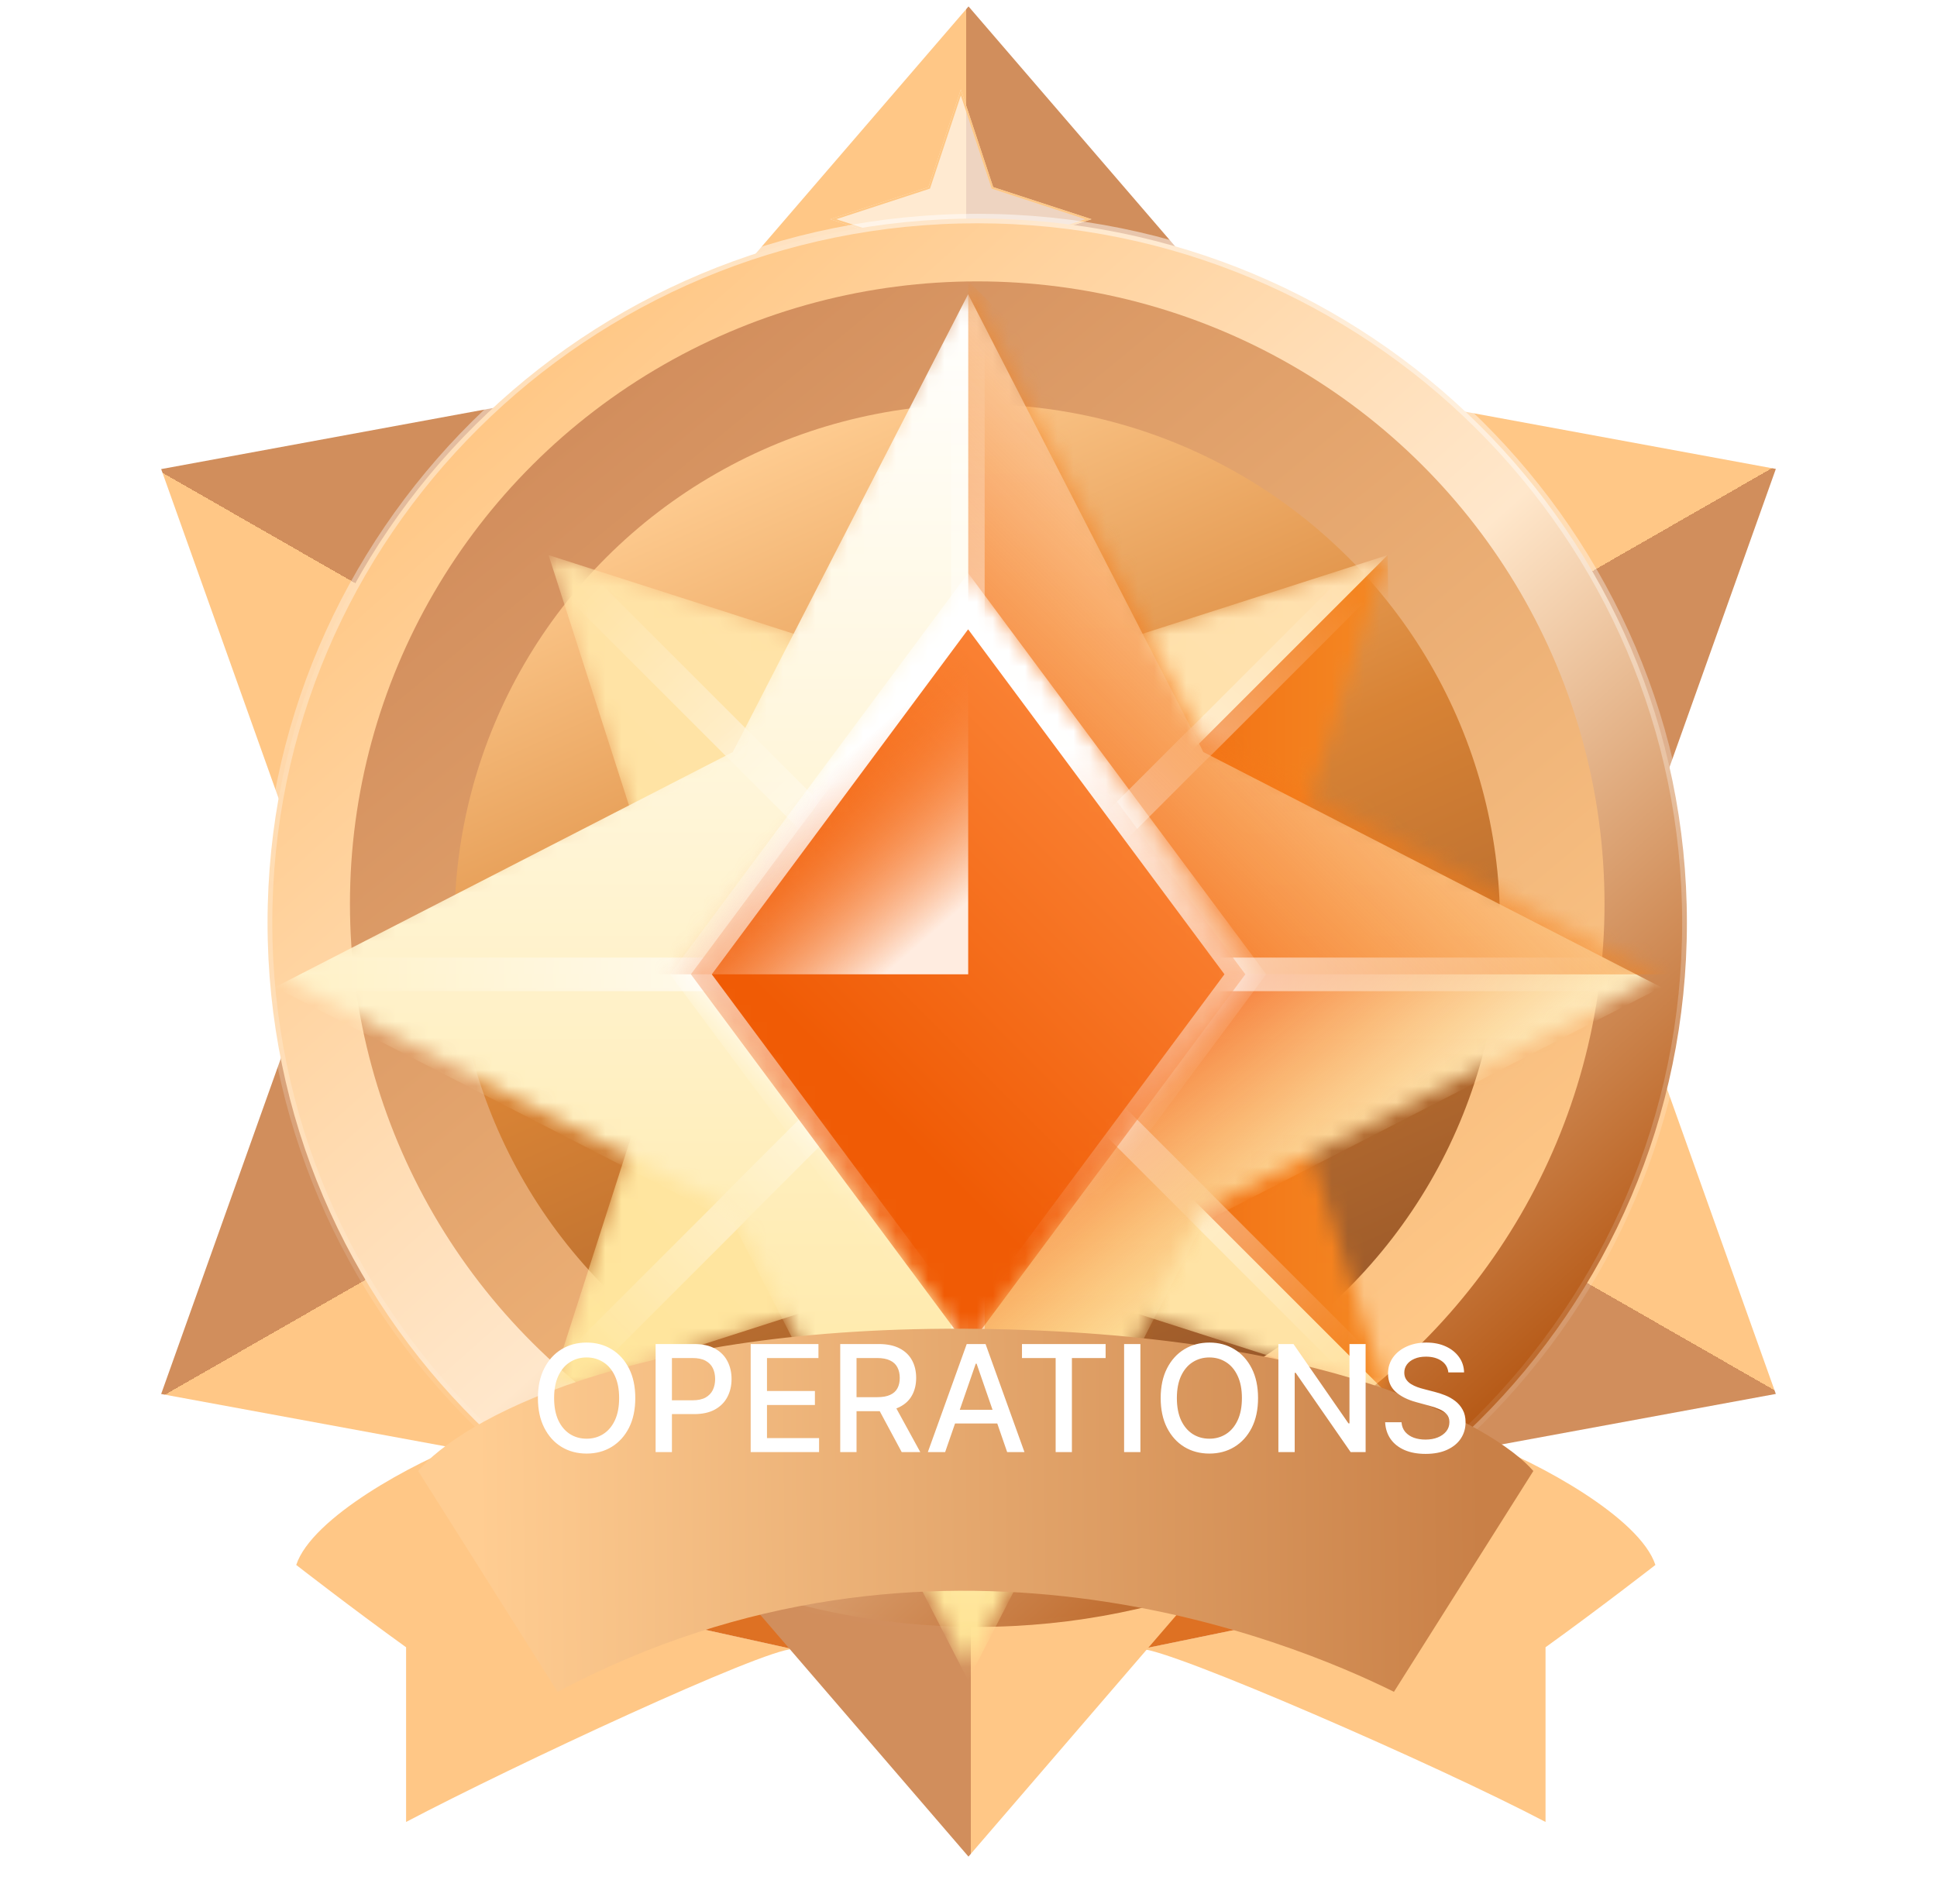
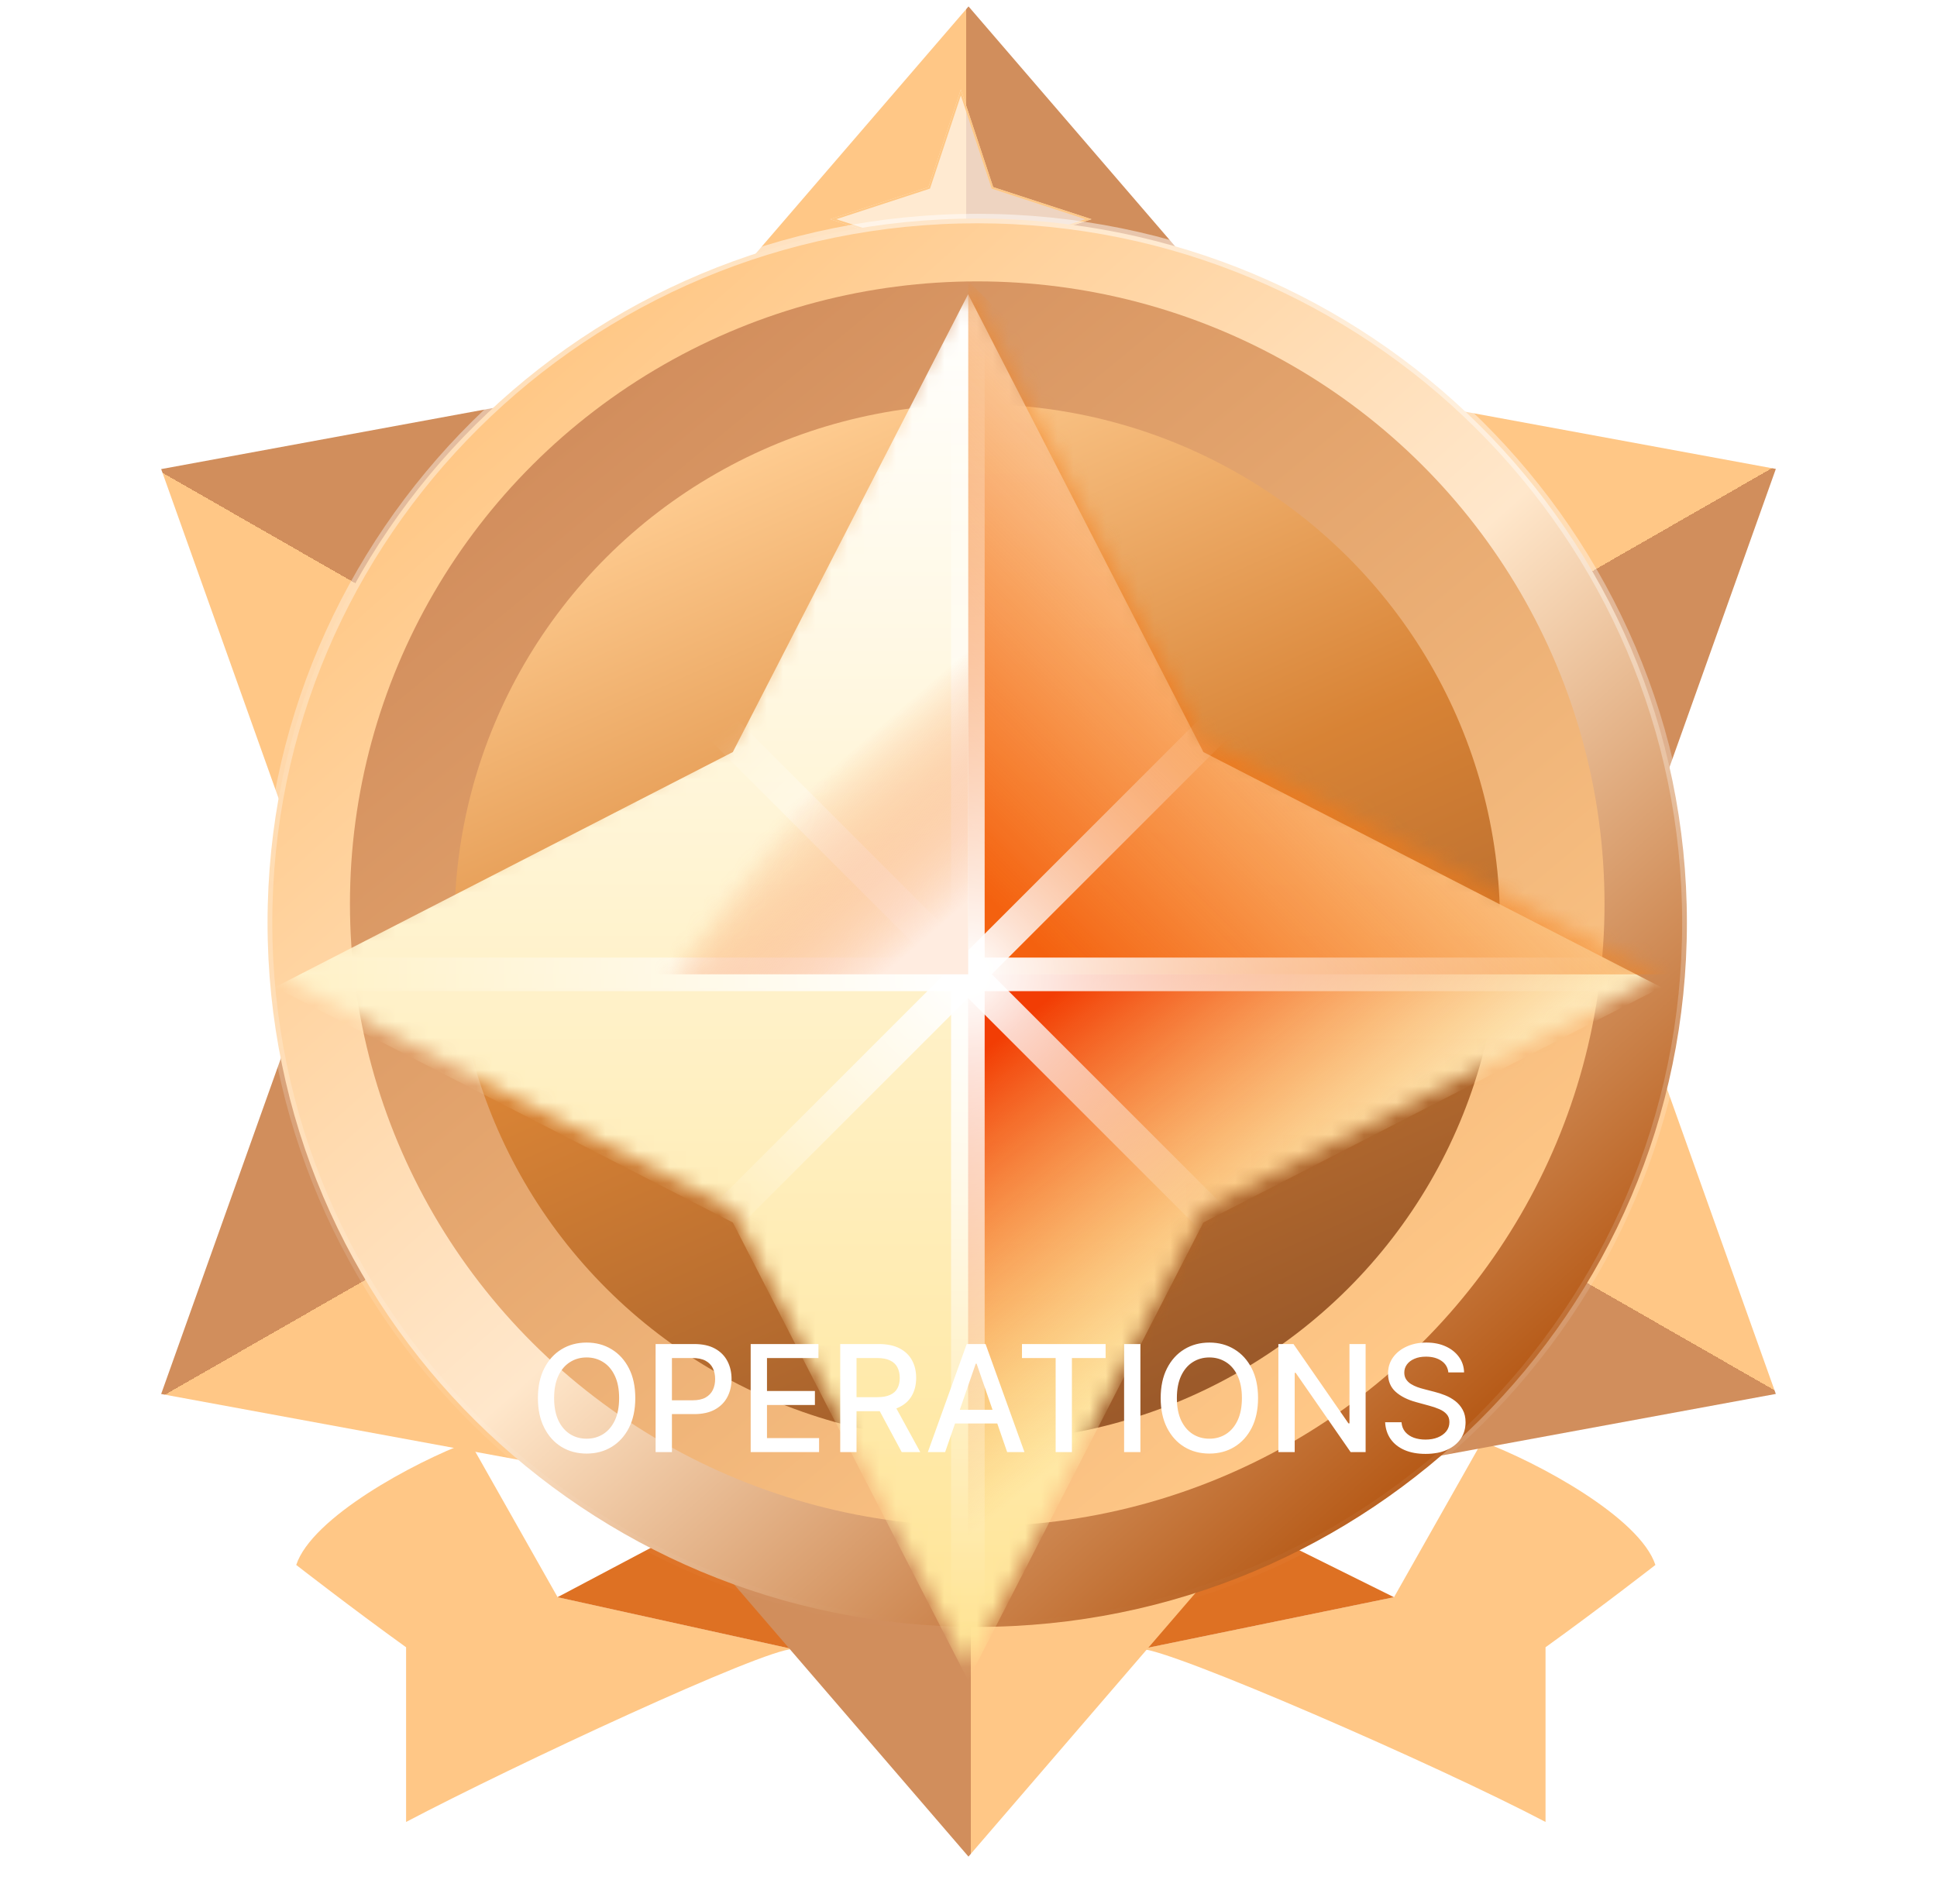
<svg xmlns="http://www.w3.org/2000/svg" width="120" height="118" viewBox="0 0 120 118" fill="none">
  <path d="M18.352 96.974C19.318 94.041 25.601 90.628 29.092 89.328L34.544 98.971L49.117 102.185C47.302 102.185 31.848 109.379 25.158 112.9V102.075C21.834 99.685 18.352 96.974 18.352 96.974Z" fill="#FFC786" />
  <path d="M102.555 96.974C101.588 94.041 95.305 90.628 91.815 89.328L86.362 98.971L70.71 102.185C72.525 102.185 89.058 109.379 95.748 112.9V102.075C99.073 99.685 102.555 96.974 102.555 96.974Z" fill="#FFC786" />
  <path d="M42.635 94.688L49.112 102.188L34.539 98.973L42.635 94.688Z" fill="#DE7123" />
  <path d="M77.724 94.688L70.707 102.188L86.359 98.973L77.724 94.688Z" fill="#DE7123" />
  <path d="M60.002 0.398L77.297 20.488H42.707L60.002 0.398Z" fill="url(#paint0_linear_5481_6469)" />
  <path d="M59.998 115.047L42.703 94.957L77.293 94.957L59.998 115.047Z" fill="url(#paint1_linear_5481_6469)" />
  <g filter="url(#filter0_f_5481_6469)">
    <path d="M59.526 5.547L61.529 11.594L67.622 13.583L61.529 15.571L59.526 21.618L57.522 15.571L51.43 13.583L57.522 11.594L59.526 5.547Z" fill="white" fill-opacity="0.62" />
    <path d="M59.526 5.733L61.474 11.612L61.483 11.64L61.511 11.65L67.433 13.583L61.511 15.516L61.483 15.525L61.474 15.553L59.526 21.432L57.578 15.553L57.569 15.525L57.54 15.516L51.619 13.583L57.54 11.65L57.569 11.64L57.578 11.612L59.526 5.733Z" stroke="#FFC886" stroke-width="0.117" />
  </g>
  <path d="M110.015 86.377L83.839 91.198L101.134 61.466L110.015 86.377Z" fill="url(#paint2_linear_5481_6469)" />
  <path d="M9.985 29.068L36.161 24.247L18.866 53.979L9.985 29.068Z" fill="url(#paint3_linear_5481_6469)" />
  <path d="M110.016 29.057L101.135 53.968L83.84 24.235L110.016 29.057Z" fill="url(#paint4_linear_5481_6469)" />
  <path d="M9.984 86.381L18.865 61.47L36.16 91.202L9.984 86.381Z" fill="url(#paint5_linear_5481_6469)" />
  <path d="M104.506 57.179C104.506 81.276 84.824 100.814 60.54 100.814C36.257 100.814 16.575 81.276 16.575 57.179C16.575 33.082 36.257 13.543 60.54 13.543C84.824 13.543 104.506 33.082 104.506 57.179Z" fill="url(#paint6_linear_5481_6469)" stroke="url(#paint7_linear_5481_6469)" stroke-width="0.587" />
  <g filter="url(#filter1_i_5481_6469)">
    <ellipse cx="60.541" cy="57.181" rx="38.861" ry="38.572" fill="url(#paint8_linear_5481_6469)" />
  </g>
  <g filter="url(#filter2_ii_5481_6469)">
    <ellipse cx="60.541" cy="57.19" rx="32.385" ry="32.143" fill="url(#paint9_linear_5481_6469)" />
  </g>
  <g filter="url(#filter3_d_5481_6469)">
    <mask id="mask0_5481_6469" style="mask-type:alpha" maskUnits="userSpaceOnUse" x="33" y="33" width="53" height="53">
-       <path d="M85.97 33.595L77.621 59.588L85.97 85.581L59.977 77.233L33.983 85.581L42.332 59.588L33.983 33.595L59.977 41.943L85.97 33.595Z" fill="url(#paint10_linear_5481_6469)" />
-     </mask>
+       </mask>
    <g mask="url(#mask0_5481_6469)">
      <path d="M85.97 33.595L77.621 59.588L85.97 85.581L59.977 77.233L33.983 85.581L42.332 59.588L33.983 33.595L59.977 41.943L85.97 33.595Z" fill="url(#paint11_linear_5481_6469)" />
      <path d="M59.975 59.587L84.525 35.038L85.969 33.594L86.691 86.302L59.975 59.587Z" fill="url(#paint12_linear_5481_6469)" />
      <path fill-rule="evenodd" clip-rule="evenodd" d="M58.953 60.626V78.357H61.032V60.626L78.756 60.626V58.546H61.032V40.812H58.953V58.546H41.211V60.626L58.953 60.626Z" fill="url(#paint13_radial_5481_6469)" />
      <path fill-rule="evenodd" clip-rule="evenodd" d="M58.506 59.586L35.415 82.677L36.886 84.147L59.977 61.056L83.067 84.147L84.538 82.677L61.447 59.586L84.54 36.493L83.07 35.023L59.977 58.116L36.884 35.023L35.413 36.493L58.506 59.586Z" fill="url(#paint14_radial_5481_6469)" />
    </g>
    <mask id="mask1_5481_6469" style="mask-type:alpha" maskUnits="userSpaceOnUse" x="17" y="16" width="86" height="87">
      <path d="M59.976 16.633L74.552 45.002L102.921 59.578L74.552 74.154L59.976 102.523L45.4 74.154L17.031 59.578L45.4 45.002L59.976 16.633Z" fill="url(#paint15_linear_5481_6469)" />
    </mask>
    <g mask="url(#mask1_5481_6469)">
      <g filter="url(#filter4_d_5481_6469)">
        <path d="M59.976 16.633L74.552 45.002L102.921 59.578L74.552 74.154L59.976 102.523L45.4 74.154L17.031 59.578L45.4 45.002L59.976 16.633Z" fill="url(#paint16_linear_5481_6469)" />
      </g>
      <path d="M59.984 59.578V19.019V16.633L104.122 59.578H59.984Z" fill="url(#paint17_linear_5481_6469)" />
      <path d="M59.977 59.57L100.536 59.57L102.922 59.57L59.977 100.129L59.977 59.57Z" fill="url(#paint18_linear_5481_6469)" />
      <path fill-rule="evenodd" clip-rule="evenodd" d="M59.969 61.041L74.748 75.82L76.219 74.35L61.439 59.57L76.219 44.791L74.748 43.32L59.969 58.1L45.204 43.335L43.734 44.806L58.498 59.57L43.734 74.335L45.204 75.805L59.969 61.041Z" fill="url(#paint19_radial_5481_6469)" />
      <path fill-rule="evenodd" clip-rule="evenodd" d="M58.921 60.618V98.944H61.001V60.618H99.335V58.538H61.001V20.211H58.921V58.538H20.602V60.618H58.921Z" fill="url(#paint20_radial_5481_6469)" />
    </g>
    <mask id="mask2_5481_6469" style="mask-type:alpha" maskUnits="userSpaceOnUse" x="41" y="34" width="38" height="51">
      <path d="M42.802 59.574L59.977 36.454L77.151 59.574L59.977 82.694L42.802 59.574Z" fill="url(#paint21_linear_5481_6469)" stroke="url(#paint22_linear_5481_6469)" stroke-width="2.079" />
    </mask>
    <g mask="url(#mask2_5481_6469)">
-       <path d="M42.802 59.574L59.977 36.454L77.151 59.574L59.977 82.694L42.802 59.574Z" fill="url(#paint23_linear_5481_6469)" stroke="url(#paint24_linear_5481_6469)" stroke-width="2.079" />
      <path d="M59.981 59.574V34.711L38.508 59.574H59.981Z" fill="url(#paint25_linear_5481_6469)" />
    </g>
  </g>
  <g filter="url(#filter5_d_5481_6469)">
-     <path d="M25.906 85.285L34.542 98.969C57.751 86.647 79.88 95.755 86.357 98.969L94.993 85.285C92.524 82.453 82.175 76.728 60.536 76.476C38.897 76.225 28.433 82.244 25.906 85.285Z" fill="url(#paint26_linear_5481_6469)" />
-   </g>
+     </g>
  <g filter="url(#filter6_d_5481_6469)">
    <path d="M39.357 86.058C39.357 86.773 39.226 87.388 38.965 87.902C38.703 88.415 38.344 88.809 37.889 89.086C37.435 89.361 36.92 89.498 36.342 89.498C35.763 89.498 35.245 89.361 34.789 89.086C34.336 88.809 33.978 88.413 33.717 87.899C33.455 87.385 33.325 86.771 33.325 86.058C33.325 85.343 33.455 84.73 33.717 84.218C33.978 83.703 34.336 83.309 34.789 83.034C35.245 82.757 35.763 82.619 36.342 82.619C36.92 82.619 37.435 82.757 37.889 83.034C38.344 83.309 38.703 83.703 38.965 84.218C39.226 84.73 39.357 85.343 39.357 86.058ZM38.356 86.058C38.356 85.513 38.268 85.055 38.092 84.682C37.917 84.307 37.677 84.023 37.372 83.832C37.069 83.638 36.726 83.541 36.342 83.541C35.956 83.541 35.612 83.638 35.309 83.832C35.006 84.023 34.766 84.307 34.59 84.682C34.416 85.055 34.328 85.513 34.328 86.058C34.328 86.603 34.416 87.063 34.59 87.438C34.766 87.811 35.006 88.094 35.309 88.288C35.612 88.48 35.956 88.576 36.342 88.576C36.726 88.576 37.069 88.48 37.372 88.288C37.677 88.094 37.917 87.811 38.092 87.438C38.268 87.063 38.356 86.603 38.356 86.058ZM40.616 89.406V82.71H43.003C43.524 82.71 43.956 82.805 44.298 82.995C44.64 83.184 44.896 83.444 45.066 83.773C45.236 84.1 45.321 84.468 45.321 84.878C45.321 85.29 45.235 85.66 45.063 85.99C44.893 86.317 44.636 86.576 44.291 86.768C43.949 86.957 43.519 87.052 43 87.052H41.359V86.196H42.908C43.237 86.196 43.505 86.139 43.709 86.026C43.914 85.91 44.065 85.753 44.161 85.555C44.257 85.356 44.304 85.131 44.304 84.878C44.304 84.625 44.257 84.401 44.161 84.204C44.065 84.008 43.913 83.855 43.706 83.743C43.501 83.632 43.231 83.577 42.895 83.577H41.627V89.406H40.616ZM46.506 89.406V82.71H50.704V83.58H47.516V85.62H50.485V86.487H47.516V88.537H50.743V89.406H46.506ZM52.053 89.406V82.71H54.44C54.959 82.71 55.389 82.8 55.731 82.978C56.076 83.157 56.333 83.404 56.503 83.721C56.673 84.034 56.758 84.397 56.758 84.809C56.758 85.219 56.672 85.58 56.5 85.891C56.33 86.201 56.072 86.442 55.728 86.614C55.386 86.786 54.956 86.872 54.437 86.872H52.629V86.003H54.345C54.672 86.003 54.938 85.956 55.143 85.862C55.35 85.768 55.502 85.632 55.597 85.453C55.693 85.275 55.741 85.06 55.741 84.809C55.741 84.556 55.692 84.337 55.594 84.152C55.498 83.967 55.347 83.825 55.14 83.727C54.935 83.627 54.666 83.577 54.332 83.577H53.063V89.406H52.053ZM55.359 86.385L57.013 89.406H55.862L54.24 86.385H55.359ZM58.553 89.406H57.481L59.89 82.71H61.057L63.467 89.406H62.395L60.502 83.927H60.449L58.553 89.406ZM58.733 86.784H62.212V87.634H58.733V86.784ZM63.313 83.58V82.71H68.495V83.58H66.406V89.406H65.399V83.58H63.313ZM70.65 82.71V89.406H69.64V82.71H70.65ZM77.938 86.058C77.938 86.773 77.807 87.388 77.546 87.902C77.284 88.415 76.926 88.809 76.47 89.086C76.017 89.361 75.501 89.498 74.924 89.498C74.344 89.498 73.826 89.361 73.371 89.086C72.917 88.809 72.56 88.413 72.298 87.899C72.037 87.385 71.906 86.771 71.906 86.058C71.906 85.343 72.037 84.73 72.298 84.218C72.56 83.703 72.917 83.309 73.371 83.034C73.826 82.757 74.344 82.619 74.924 82.619C75.501 82.619 76.017 82.757 76.47 83.034C76.926 83.309 77.284 83.703 77.546 84.218C77.807 84.73 77.938 85.343 77.938 86.058ZM76.938 86.058C76.938 85.513 76.849 85.055 76.673 84.682C76.498 84.307 76.259 84.023 75.954 83.832C75.65 83.638 75.307 83.541 74.924 83.541C74.538 83.541 74.193 83.638 73.89 83.832C73.587 84.023 73.348 84.307 73.171 84.682C72.997 85.055 72.909 85.513 72.909 86.058C72.909 86.603 72.997 87.063 73.171 87.438C73.348 87.811 73.587 88.094 73.89 88.288C74.193 88.48 74.538 88.576 74.924 88.576C75.307 88.576 75.65 88.48 75.954 88.288C76.259 88.094 76.498 87.811 76.673 87.438C76.849 87.063 76.938 86.603 76.938 86.058ZM84.602 82.71V89.406H83.674L80.27 84.495H80.208V89.406H79.198V82.71H80.133L83.54 87.628H83.602V82.71H84.602ZM89.728 84.469C89.693 84.16 89.549 83.92 89.296 83.75C89.043 83.578 88.725 83.492 88.342 83.492C88.067 83.492 87.829 83.535 87.629 83.623C87.428 83.707 87.272 83.825 87.161 83.976C87.052 84.124 86.998 84.293 86.998 84.482C86.998 84.641 87.035 84.779 87.109 84.894C87.185 85.01 87.284 85.107 87.407 85.185C87.531 85.262 87.664 85.326 87.805 85.378C87.947 85.428 88.083 85.47 88.214 85.502L88.868 85.672C89.082 85.725 89.301 85.796 89.525 85.885C89.75 85.974 89.958 86.092 90.15 86.238C90.341 86.384 90.496 86.565 90.614 86.781C90.734 86.997 90.794 87.255 90.794 87.556C90.794 87.935 90.696 88.272 90.5 88.566C90.306 88.86 90.023 89.092 89.653 89.262C89.284 89.432 88.839 89.517 88.316 89.517C87.814 89.517 87.38 89.438 87.014 89.279C86.648 89.12 86.361 88.894 86.154 88.602C85.947 88.308 85.833 87.959 85.811 87.556H86.825C86.844 87.798 86.923 87.999 87.06 88.161C87.2 88.32 87.377 88.439 87.593 88.517C87.811 88.593 88.05 88.631 88.309 88.631C88.594 88.631 88.849 88.587 89.071 88.497C89.295 88.406 89.472 88.279 89.6 88.118C89.729 87.955 89.793 87.764 89.793 87.546C89.793 87.347 89.737 87.185 89.623 87.059C89.512 86.932 89.361 86.828 89.169 86.745C88.979 86.662 88.764 86.589 88.525 86.526L87.734 86.31C87.197 86.164 86.772 85.949 86.458 85.666C86.147 85.383 85.991 85.008 85.991 84.541C85.991 84.155 86.096 83.819 86.305 83.531C86.514 83.243 86.797 83.02 87.155 82.861C87.512 82.699 87.916 82.619 88.365 82.619C88.818 82.619 89.218 82.698 89.564 82.857C89.913 83.016 90.188 83.236 90.388 83.515C90.589 83.791 90.694 84.11 90.702 84.469H89.728Z" fill="white" />
  </g>
  <defs>
    <filter id="filter0_f_5481_6469" x="48.496" y="2.614" width="22.062" height="21.937" filterUnits="userSpaceOnUse" color-interpolation-filters="sRGB">
      <feFlood flood-opacity="0" result="BackgroundImageFix" />
      <feBlend mode="normal" in="SourceGraphic" in2="BackgroundImageFix" result="shape" />
      <feGaussianBlur stdDeviation="1.467" result="effect1_foregroundBlur_5481_6469" />
    </filter>
    <filter id="filter1_i_5481_6469" x="21.68" y="17.436" width="77.727" height="78.314" filterUnits="userSpaceOnUse" color-interpolation-filters="sRGB">
      <feFlood flood-opacity="0" result="BackgroundImageFix" />
      <feBlend mode="normal" in="SourceGraphic" in2="BackgroundImageFix" result="shape" />
      <feColorMatrix in="SourceAlpha" type="matrix" values="0 0 0 0 0 0 0 0 0 0 0 0 0 0 0 0 0 0 127 0" result="hardAlpha" />
      <feOffset dy="-1.173" />
      <feGaussianBlur stdDeviation="1.173" />
      <feComposite in2="hardAlpha" operator="arithmetic" k2="-1" k3="1" />
      <feColorMatrix type="matrix" values="0 0 0 0 0 0 0 0 0 0.173 0 0 0 0 0.617 0 0 0 0.15 0" />
      <feBlend mode="normal" in2="shape" result="effect1_innerShadow_5481_6469" />
    </filter>
    <filter id="filter2_ii_5481_6469" x="28.156" y="23.873" width="64.766" height="66.636" filterUnits="userSpaceOnUse" color-interpolation-filters="sRGB">
      <feFlood flood-opacity="0" result="BackgroundImageFix" />
      <feBlend mode="normal" in="SourceGraphic" in2="BackgroundImageFix" result="shape" />
      <feColorMatrix in="SourceAlpha" type="matrix" values="0 0 0 0 0 0 0 0 0 0 0 0 0 0 0 0 0 0 127 0" result="hardAlpha" />
      <feOffset dy="1.173" />
      <feGaussianBlur stdDeviation="2.933" />
      <feComposite in2="hardAlpha" operator="arithmetic" k2="-1" k3="1" />
      <feColorMatrix type="matrix" values="0 0 0 0 0.487 0 0 0 0 0.175 0 0 0 0 0 0 0 0 1 0" />
      <feBlend mode="normal" in2="shape" result="effect1_innerShadow_5481_6469" />
      <feColorMatrix in="SourceAlpha" type="matrix" values="0 0 0 0 0 0 0 0 0 0 0 0 0 0 0 0 0 0 127 0" result="hardAlpha" />
      <feOffset dy="-1.173" />
      <feGaussianBlur stdDeviation="2.933" />
      <feComposite in2="hardAlpha" operator="arithmetic" k2="-1" k3="1" />
      <feColorMatrix type="matrix" values="0 0 0 0 1 0 0 0 0 0.716 0 0 0 0 0.454 0 0 0 1 0" />
      <feBlend mode="normal" in2="effect1_innerShadow_5481_6469" result="effect2_innerShadow_5481_6469" />
    </filter>
    <filter id="filter3_d_5481_6469" x="1.031" y="1.433" width="117.891" height="117.891" filterUnits="userSpaceOnUse" color-interpolation-filters="sRGB">
      <feFlood flood-opacity="0" result="BackgroundImageFix" />
      <feColorMatrix in="SourceAlpha" type="matrix" values="0 0 0 0 0 0 0 0 0 0 0 0 0 0 0 0 0 0 127 0" result="hardAlpha" />
      <feOffset dy="0.8" />
      <feGaussianBlur stdDeviation="8" />
      <feComposite in2="hardAlpha" operator="out" />
      <feColorMatrix type="matrix" values="0 0 0 0 0.823 0 0 0 0 0.324 0 0 0 0 0.035 0 0 0 1 0" />
      <feBlend mode="normal" in2="BackgroundImageFix" result="effect1_dropShadow_5481_6469" />
      <feBlend mode="normal" in="SourceGraphic" in2="effect1_dropShadow_5481_6469" result="shape" />
    </filter>
    <filter id="filter4_d_5481_6469" x="1.031" y="1.433" width="117.891" height="117.891" filterUnits="userSpaceOnUse" color-interpolation-filters="sRGB">
      <feFlood flood-opacity="0" result="BackgroundImageFix" />
      <feColorMatrix in="SourceAlpha" type="matrix" values="0 0 0 0 0 0 0 0 0 0 0 0 0 0 0 0 0 0 127 0" result="hardAlpha" />
      <feOffset dy="0.8" />
      <feGaussianBlur stdDeviation="8" />
      <feComposite in2="hardAlpha" operator="out" />
      <feColorMatrix type="matrix" values="0 0 0 0 0.945 0 0 0 0 0.376 0 0 0 0 0.039 0 0 0 0.2 0" />
      <feBlend mode="normal" in2="BackgroundImageFix" result="effect1_dropShadow_5481_6469" />
      <feBlend mode="normal" in="SourceGraphic" in2="effect1_dropShadow_5481_6469" result="shape" />
    </filter>
    <filter id="filter5_d_5481_6469" x="14.173" y="70.602" width="92.552" height="45.967" filterUnits="userSpaceOnUse" color-interpolation-filters="sRGB">
      <feFlood flood-opacity="0" result="BackgroundImageFix" />
      <feColorMatrix in="SourceAlpha" type="matrix" values="0 0 0 0 0 0 0 0 0 0 0 0 0 0 0 0 0 0 127 0" result="hardAlpha" />
      <feOffset dy="5.867" />
      <feGaussianBlur stdDeviation="5.867" />
      <feComposite in2="hardAlpha" operator="out" />
      <feColorMatrix type="matrix" values="0 0 0 0 0 0 0 0 0 0 0 0 0 0 0 0 0 0 0.3 0" />
      <feBlend mode="normal" in2="BackgroundImageFix" result="effect1_dropShadow_5481_6469" />
      <feBlend mode="normal" in="SourceGraphic" in2="effect1_dropShadow_5481_6469" result="shape" />
    </filter>
    <filter id="filter6_d_5481_6469" x="33.328" y="82.617" width="57.469" height="7.474" filterUnits="userSpaceOnUse" color-interpolation-filters="sRGB">
      <feFlood flood-opacity="0" result="BackgroundImageFix" />
      <feColorMatrix in="SourceAlpha" type="matrix" values="0 0 0 0 0 0 0 0 0 0 0 0 0 0 0 0 0 0 127 0" result="hardAlpha" />
      <feOffset dy="0.575" />
      <feComposite in2="hardAlpha" operator="out" />
      <feColorMatrix type="matrix" values="0 0 0 0 0.58 0 0 0 0 0.361 0 0 0 0 0.024 0 0 0 1 0" />
      <feBlend mode="normal" in2="BackgroundImageFix" result="effect1_dropShadow_5481_6469" />
      <feBlend mode="normal" in="SourceGraphic" in2="effect1_dropShadow_5481_6469" result="shape" />
    </filter>
    <linearGradient id="paint0_linear_5481_6469" x1="52.812" y1="8.434" x2="67.191" y2="8.434" gradientUnits="userSpaceOnUse">
      <stop offset="0.489" stop-color="#FFC786" />
      <stop offset="0.489" stop-color="#D1E5EE" />
      <stop offset="0.489" stop-color="#D18E5C" />
    </linearGradient>
    <linearGradient id="paint1_linear_5481_6469" x1="67.188" y1="107.011" x2="52.809" y2="107.011" gradientUnits="userSpaceOnUse">
      <stop offset="0.489" stop-color="#FFC786" />
      <stop offset="0.489" stop-color="#D1E5EE" />
      <stop offset="0.489" stop-color="#D18E5C" />
    </linearGradient>
    <linearGradient id="paint2_linear_5481_6469" x1="106.598" y1="76.179" x2="99.489" y2="88.585" gradientUnits="userSpaceOnUse">
      <stop offset="0.489" stop-color="#FFC786" />
      <stop offset="0.489" stop-color="#D1E5EE" />
      <stop offset="0.489" stop-color="#D18E5C" />
    </linearGradient>
    <linearGradient id="paint3_linear_5481_6469" x1="13.402" y1="39.266" x2="20.511" y2="26.86" gradientUnits="userSpaceOnUse">
      <stop offset="0.489" stop-color="#FFC786" />
      <stop offset="0.489" stop-color="#D1E5EE" />
      <stop offset="0.489" stop-color="#D18E5C" />
    </linearGradient>
    <linearGradient id="paint4_linear_5481_6469" x1="99.41" y1="26.895" x2="106.519" y2="39.3" gradientUnits="userSpaceOnUse">
      <stop offset="0.489" stop-color="#FFC786" />
      <stop offset="0.489" stop-color="#D1E5EE" />
      <stop offset="0.489" stop-color="#D18E5C" />
    </linearGradient>
    <linearGradient id="paint5_linear_5481_6469" x1="20.59" y1="88.543" x2="13.481" y2="76.137" gradientUnits="userSpaceOnUse">
      <stop offset="0.489" stop-color="#FFC786" />
      <stop offset="0.489" stop-color="#D1E5EE" />
      <stop offset="0.489" stop-color="#D18E5C" />
    </linearGradient>
    <linearGradient id="paint6_linear_5481_6469" x1="32.169" y1="24.514" x2="90.692" y2="90.279" gradientUnits="userSpaceOnUse">
      <stop stop-color="#FFC887" />
      <stop offset="0.521" stop-color="#FFE7CB" />
      <stop offset="1" stop-color="#B45612" />
    </linearGradient>
    <linearGradient id="paint7_linear_5481_6469" x1="60.54" y1="13.25" x2="60.54" y2="101.108" gradientUnits="userSpaceOnUse">
      <stop stop-color="white" stop-opacity="0.5" />
      <stop offset="1" stop-color="white" stop-opacity="0" />
    </linearGradient>
    <linearGradient id="paint8_linear_5481_6469" x1="35.713" y1="27.717" x2="84.929" y2="87.543" gradientUnits="userSpaceOnUse">
      <stop stop-color="#D28E5D" />
      <stop offset="1" stop-color="#FFC887" />
    </linearGradient>
    <linearGradient id="paint9_linear_5481_6469" x1="39.11" y1="30.719" x2="65.45" y2="89.481" gradientUnits="userSpaceOnUse">
      <stop stop-color="#FFCD92" />
      <stop offset="0.484" stop-color="#D88335" />
      <stop offset="1" stop-color="#9C5A2A" />
    </linearGradient>
    <linearGradient id="paint10_linear_5481_6469" x1="85.97" y1="33.595" x2="33.983" y2="85.581" gradientUnits="userSpaceOnUse">
      <stop stop-color="#FFF8F5" />
      <stop offset="1" stop-color="#FADCD4" />
    </linearGradient>
    <linearGradient id="paint11_linear_5481_6469" x1="85.97" y1="33.595" x2="33.983" y2="85.581" gradientUnits="userSpaceOnUse">
      <stop stop-color="#FFE0B0" />
      <stop offset="1" stop-color="#FFE69B" />
    </linearGradient>
    <linearGradient id="paint12_linear_5481_6469" x1="63.586" y1="60.309" x2="101.132" y2="60.309" gradientUnits="userSpaceOnUse">
      <stop stop-color="#F05D07" />
      <stop offset="1" stop-color="#F7A737" />
    </linearGradient>
    <radialGradient id="paint13_radial_5481_6469" cx="0" cy="0" r="1" gradientUnits="userSpaceOnUse" gradientTransform="translate(59.983 59.585) rotate(90) scale(18.772)">
      <stop stop-color="white" />
      <stop offset="1" stop-color="white" stop-opacity="0" />
    </radialGradient>
    <radialGradient id="paint14_radial_5481_6469" cx="0" cy="0" r="1" gradientUnits="userSpaceOnUse" gradientTransform="translate(59.977 59.584) rotate(135) scale(33.697)">
      <stop stop-color="white" />
      <stop offset="1" stop-color="white" stop-opacity="0" />
    </radialGradient>
    <linearGradient id="paint15_linear_5481_6469" x1="59.976" y1="16.633" x2="59.976" y2="102.523" gradientUnits="userSpaceOnUse">
      <stop stop-color="#FFF8F5" />
      <stop offset="1" stop-color="#FADCD4" />
    </linearGradient>
    <linearGradient id="paint16_linear_5481_6469" x1="59.976" y1="16.633" x2="59.976" y2="102.523" gradientUnits="userSpaceOnUse">
      <stop stop-color="white" />
      <stop offset="1" stop-color="#FFE494" />
    </linearGradient>
    <linearGradient id="paint17_linear_5481_6469" x1="63.563" y1="57.192" x2="94.579" y2="26.176" gradientUnits="userSpaceOnUse">
      <stop stop-color="#F4610F" />
      <stop offset="1" stop-color="#F69D27" stop-opacity="0" />
    </linearGradient>
    <linearGradient id="paint18_linear_5481_6469" x1="62.363" y1="63.149" x2="76.678" y2="81.043" gradientUnits="userSpaceOnUse">
      <stop stop-color="#F23D04" />
      <stop offset="1" stop-color="#F48D0F" stop-opacity="0" />
    </linearGradient>
    <radialGradient id="paint19_radial_5481_6469" cx="0" cy="0" r="1" gradientUnits="userSpaceOnUse" gradientTransform="translate(59.983 59.57) rotate(45) scale(21.931)">
      <stop stop-color="white" />
      <stop offset="1" stop-color="white" stop-opacity="0" />
    </radialGradient>
    <radialGradient id="paint20_radial_5481_6469" cx="0" cy="0" r="1" gradientUnits="userSpaceOnUse" gradientTransform="translate(59.968 59.578) rotate(90) scale(39.367)">
      <stop stop-color="white" />
      <stop offset="1" stop-color="white" stop-opacity="0" />
    </radialGradient>
    <linearGradient id="paint21_linear_5481_6469" x1="72.408" y1="47.143" x2="47.545" y2="72.006" gradientUnits="userSpaceOnUse">
      <stop stop-color="#FB8538" />
      <stop offset="0.781" stop-color="#F05B05" />
    </linearGradient>
    <linearGradient id="paint22_linear_5481_6469" x1="55.456" y1="47.143" x2="59.977" y2="77.657" gradientUnits="userSpaceOnUse">
      <stop stop-color="white" />
      <stop offset="1" stop-color="white" stop-opacity="0" />
    </linearGradient>
    <linearGradient id="paint23_linear_5481_6469" x1="72.408" y1="47.143" x2="47.545" y2="72.006" gradientUnits="userSpaceOnUse">
      <stop stop-color="#FB8538" />
      <stop offset="0.781" stop-color="#F05B05" />
    </linearGradient>
    <linearGradient id="paint24_linear_5481_6469" x1="55.456" y1="47.143" x2="59.977" y2="77.657" gradientUnits="userSpaceOnUse">
      <stop stop-color="white" />
      <stop offset="1" stop-color="white" stop-opacity="0" />
    </linearGradient>
    <linearGradient id="paint25_linear_5481_6469" x1="59.592" y1="59.574" x2="49.809" y2="48.273" gradientUnits="userSpaceOnUse">
      <stop offset="0.21" stop-color="#FFECE0" />
      <stop offset="1" stop-color="#F67322" stop-opacity="0" />
    </linearGradient>
    <linearGradient id="paint26_linear_5481_6469" x1="29.603" y1="89.477" x2="91.805" y2="88.783" gradientUnits="userSpaceOnUse">
      <stop stop-color="#FFCD92" />
      <stop offset="1" stop-color="#C98047" />
    </linearGradient>
  </defs>
</svg>